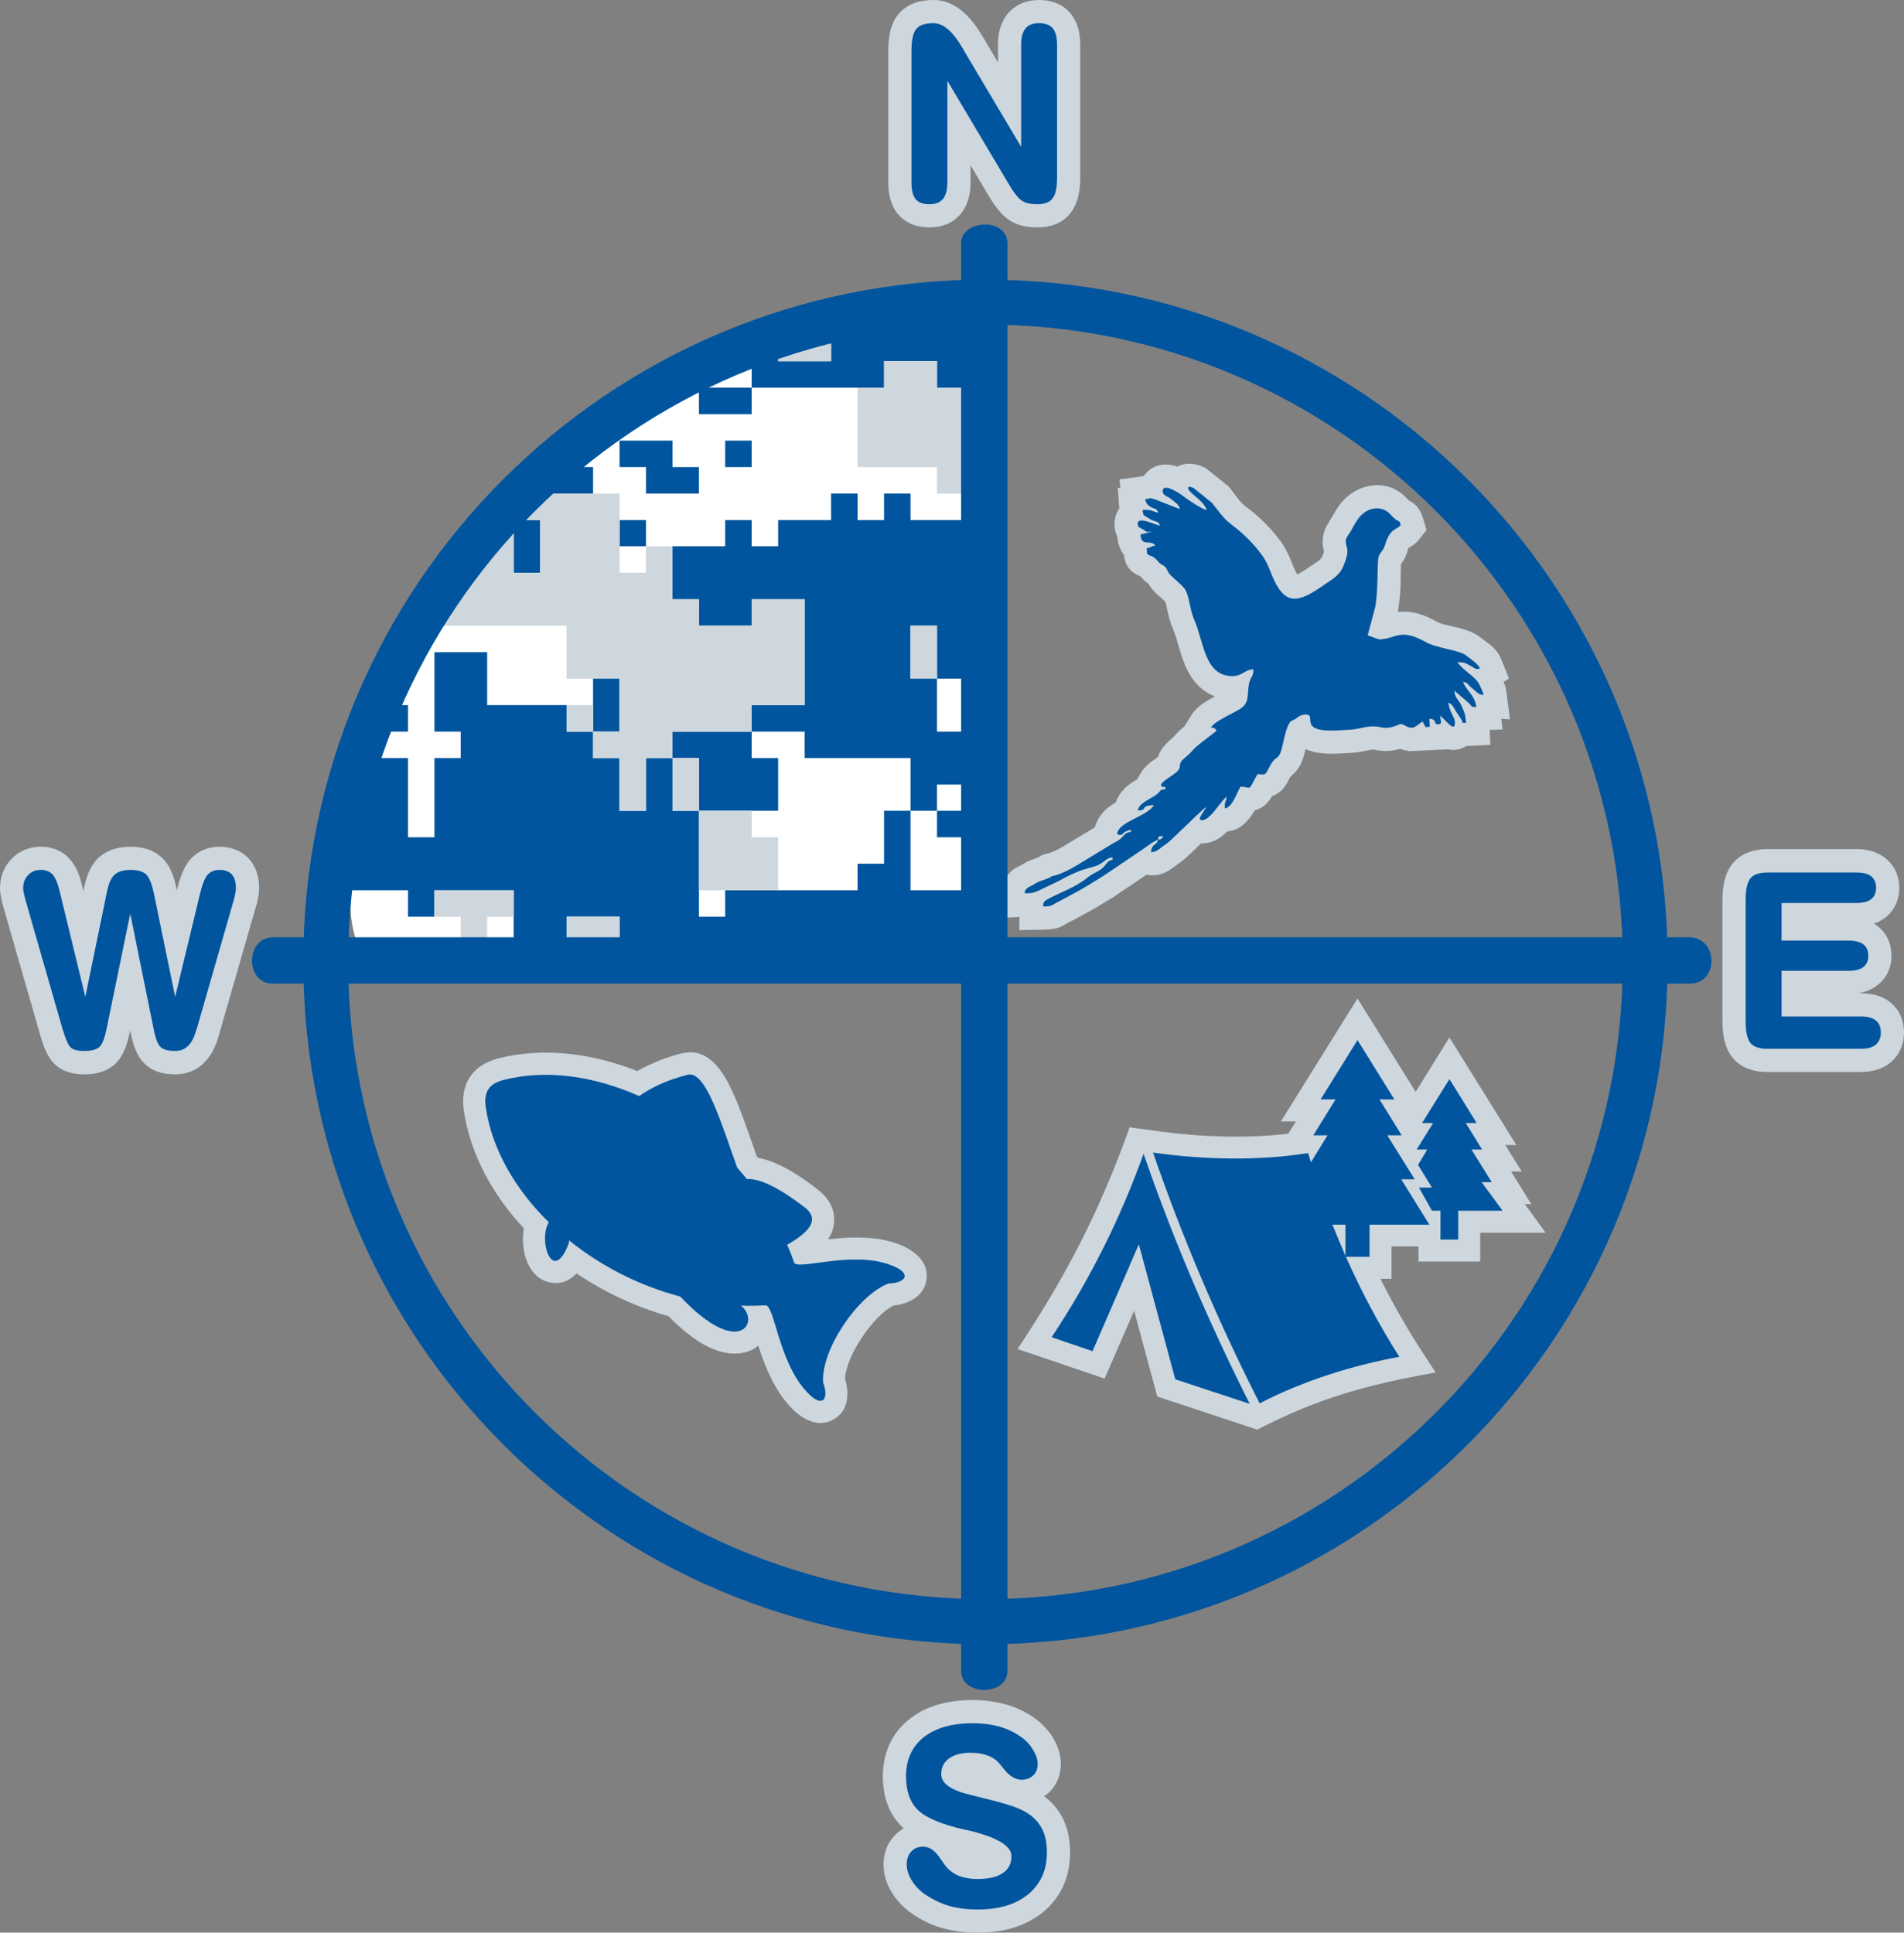
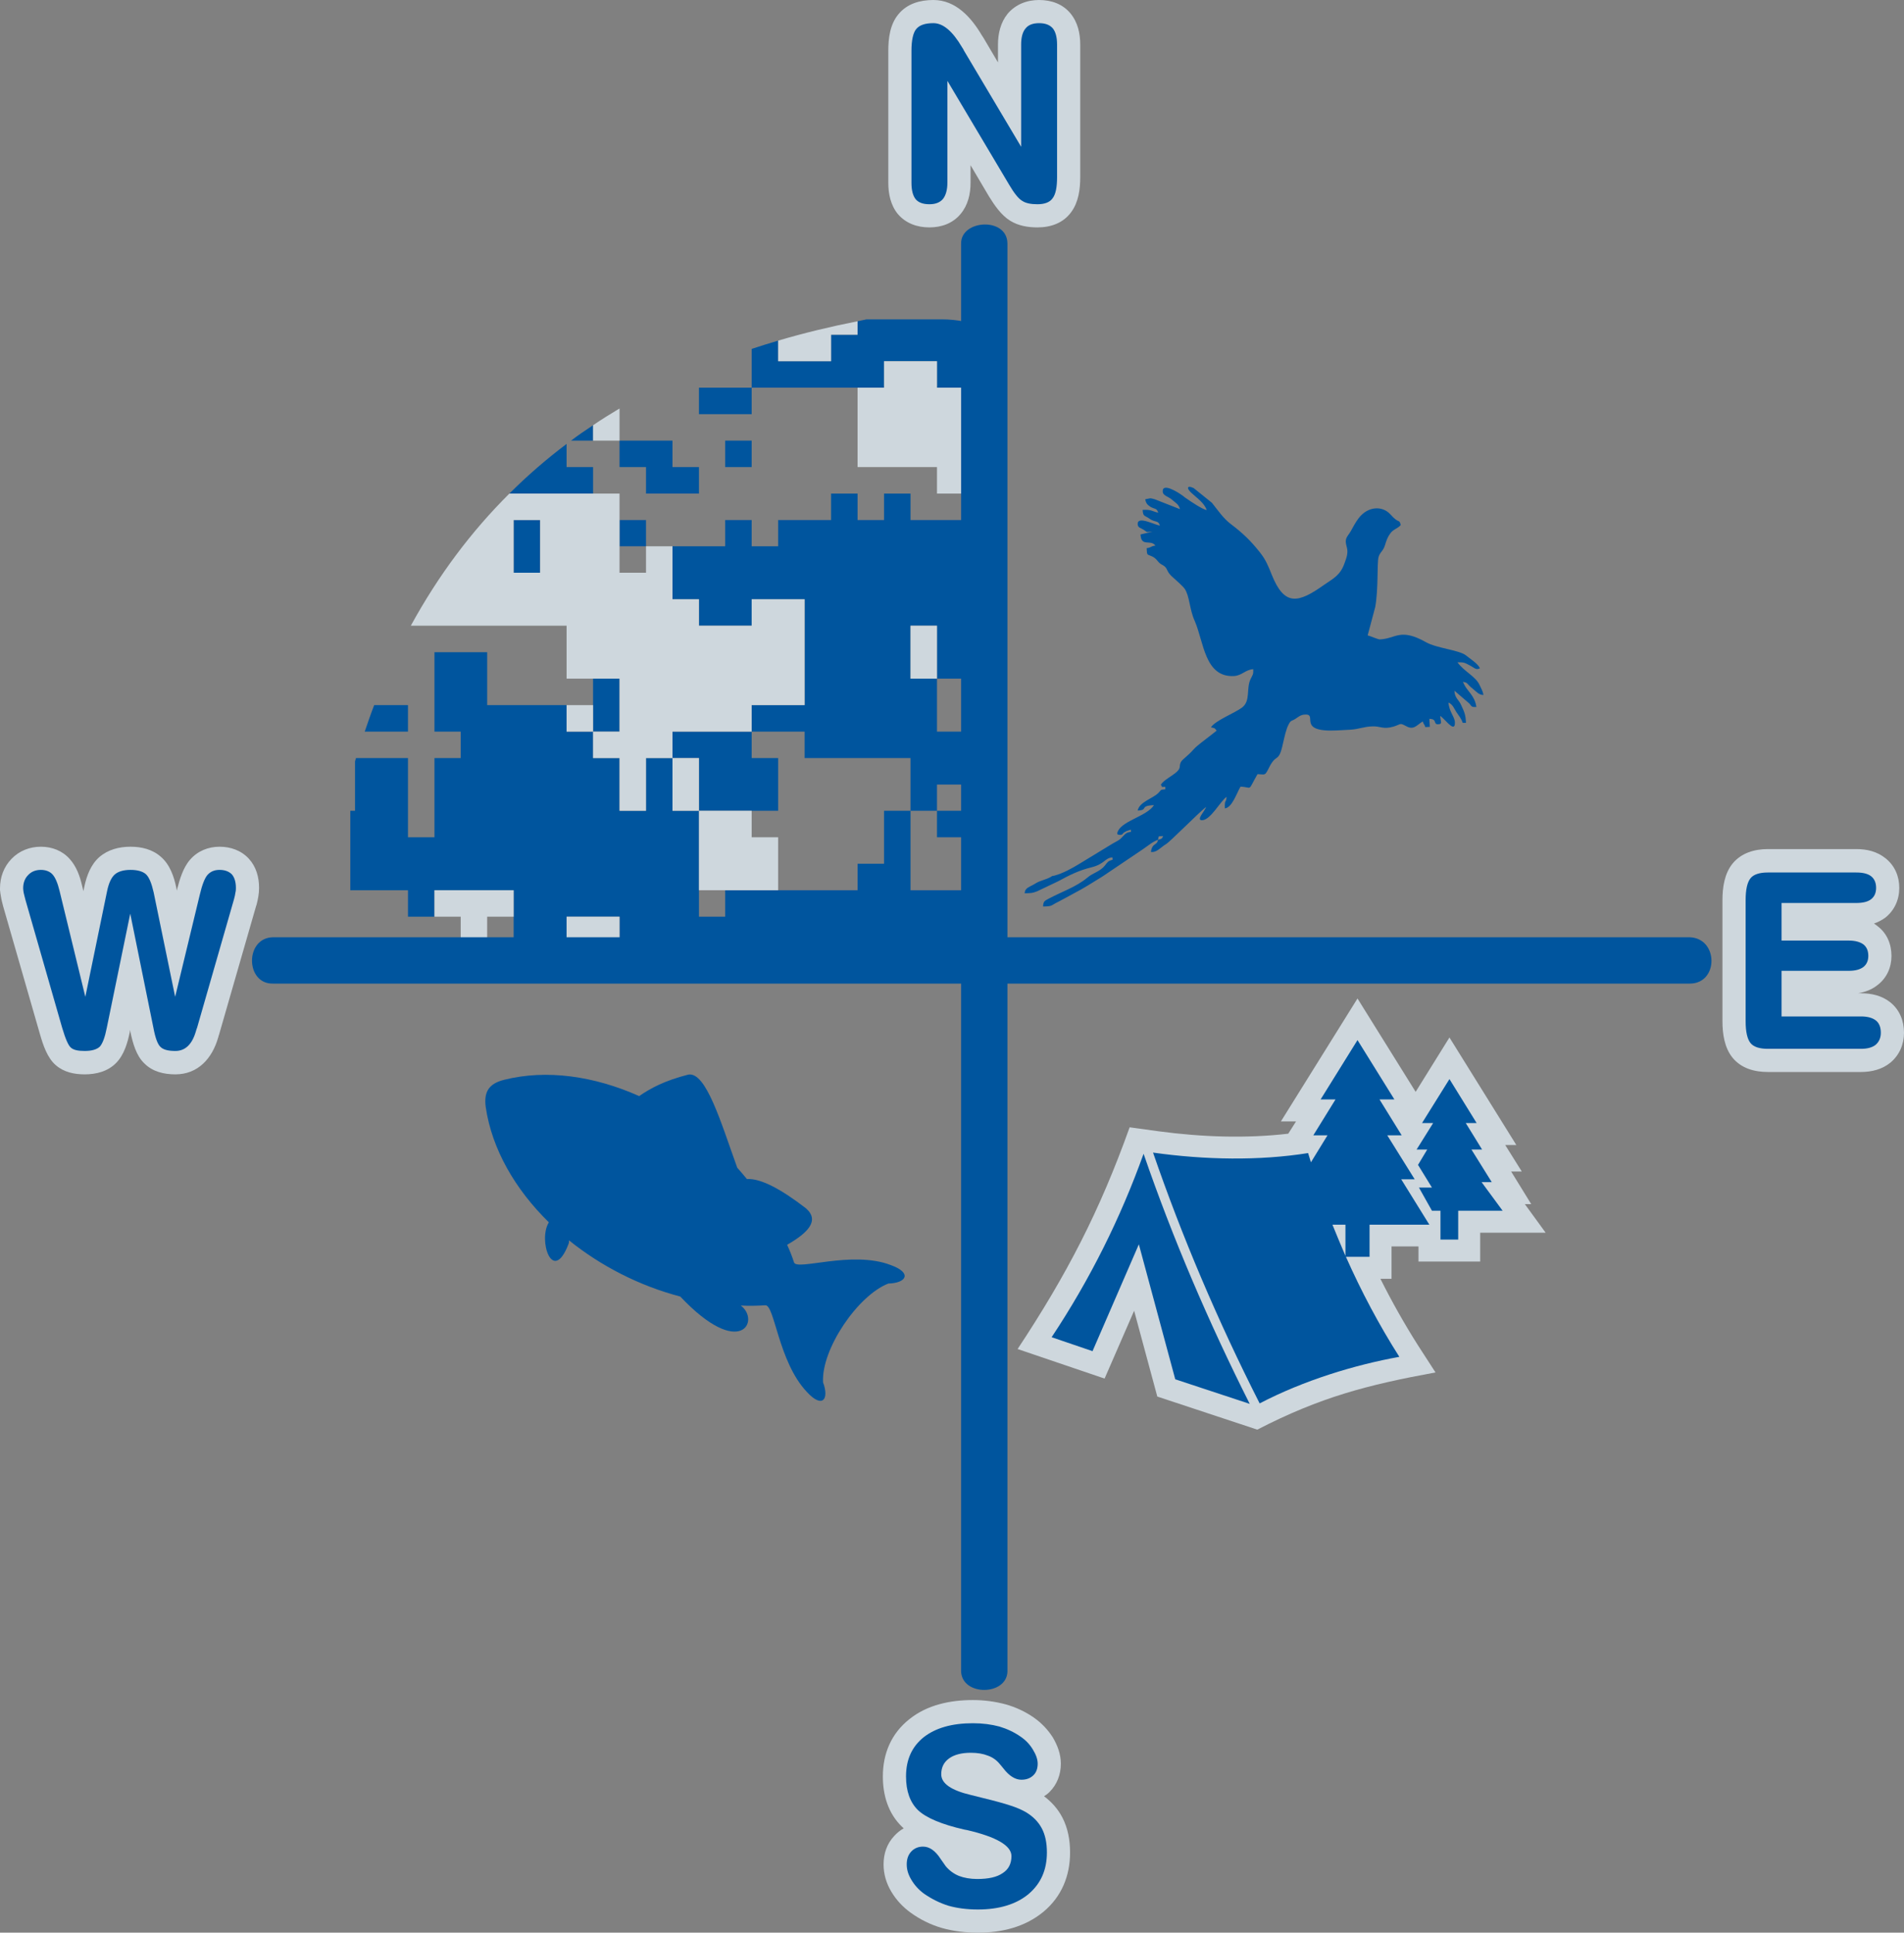
<svg xmlns="http://www.w3.org/2000/svg" xml:space="preserve" width="8.055in" height="8.176in" version="1.1" shape-rendering="geometricPrecision" text-rendering="geometricPrecision" image-rendering="optimizeQuality" fill-rule="evenodd" clip-rule="evenodd" viewBox="0 0 8055 8176">
  <rect x="0" y="0" width="8055" height="8176" fill="#808080" stroke="none" />
  <g id="Layer_x0020_1">
    <g id="_1012187024">
-       <path fill="#CED7DD" d="M4839 2014c6,-10 14,-18 23,-25 36,-29 79,-28 119,-15 30,-16 70,-18 113,3l9 5 95 76 7 9c17,21 39,55 60,72 56,41 100,83 143,138 30,38 46,74 63,118 3,7 10,24 17,35 19,-9 47,-28 58,-36 17,-12 42,-23 49,-43 2,-5 5,-12 6,-18 -8,-31 -8,-63 5,-94 6,-16 14,-26 22,-40 14,-23 26,-46 43,-68 71,-90 203,-110 282,-21 2,2 5,5 7,7 33,16 49,40 60,75l15 50 -32 41c-15,18 -28,26 -45,36 -2,6 -3,12 -5,17 -7,22 -15,34 -26,51 -1,12 0,27 -1,38 0,30 -1,61 -3,91 -2,23 -5,47 -9,70l0 3c59,-7 112,11 168,43 11,6 37,12 50,15 43,10 93,20 129,48 37,29 72,48 91,96l32 80 -23 13c5,13 10,25 12,44l15 115 -37 -2 6 45 -55 2 3 63 -101 5c-6,3 -12,7 -19,9 -21,9 -42,9 -61,5l-165 8 -1 -2c-12,-1 -24,-4 -35,-8 -36,10 -66,12 -102,5 -2,-1 -8,-3 -11,-2 -10,0 -20,3 -31,5 -20,4 -40,8 -62,9l-56 3c-50,2 -99,-1 -138,-19 -11,50 -23,83 -63,116 -1,2 -3,4 -4,6 -16,33 -32,60 -69,75 -2,1 -4,2 -6,3 -14,24 -32,45 -63,56 -4,1 -7,2 -10,3 -25,44 -59,82 -112,89l-5 1c-27,27 -59,48 -100,50 -3,0 -6,0 -10,0 -28,27 -69,70 -98,87 -1,1 -3,3 -5,4 -38,31 -75,51 -126,42l-2 0 -134 90 -2 2c-43,25 -83,52 -127,74 -22,12 -42,24 -64,34 -13,7 -25,15 -38,21 -24,9 -45,10 -70,11l-103 2 1 -56 -79 4 3 -107c1,-27 9,-53 26,-74 24,-30 41,-32 69,-49 22,-14 42,-17 62,-27 13,-9 26,-13 43,-17 26,-7 57,-25 79,-39l116 -70c3,-9 6,-18 10,-27 18,-37 47,-60 79,-79 1,-4 3,-8 4,-11 17,-39 47,-63 82,-84 1,-1 3,-2 4,-2l14 -25c17,-29 42,-48 69,-66 2,-1 3,-3 5,-4 9,-28 26,-49 51,-71 10,-9 18,-16 26,-26 10,-11 22,-22 34,-31l30 -48c22,-37 63,-60 100,-80 -19,-7 -37,-17 -53,-30 -55,-44 -79,-108 -98,-173 -7,-25 -15,-54 -25,-78 -12,-27 -19,-55 -26,-84 -1,-9 -4,-25 -8,-35 -12,-13 -29,-26 -41,-38 -14,-13 -23,-25 -31,-39 -13,-9 -22,-18 -33,-30 -46,-21 -64,-45 -70,-91 -17,-22 -26,-49 -28,-78 -7,-14 -11,-29 -12,-48 -1,-25 6,-50 20,-71l-6 -87 11 0 -4 -36 96 -13c2,0 5,-1 7,-1z" />
      <path fill="#00559E" d="M4899 3553c4,-20 0,-14 22,-16 -7,13 -5,11 -22,16zm20 -1474c0,18 23,21 38,34 15,14 29,18 35,41l-107 -42c-24,-7 -18,-3 -40,0 3,18 10,24 22,32 19,11 26,4 33,25 -27,-6 -28,-14 -66,-12 2,30 8,22 30,38 23,16 36,5 43,28 -18,0 -96,-44 -94,-5 1,15 13,15 25,23 19,12 6,10 38,8l-51 12c3,55 42,19 63,47 -22,3 -15,8 -37,11 2,31 0,25 21,34 24,10 25,27 44,36 27,14 15,24 40,48 14,13 47,41 56,54 21,31 20,87 42,135 39,89 42,240 166,234 35,-2 48,-27 82,-29 1,24 -3,24 -11,41 -20,41 1,92 -36,121 -30,23 -114,55 -132,84 17,4 15,2 24,14 -15,12 -30,24 -46,36 -68,52 -36,33 -86,77 -15,13 -23,19 -24,40 -1,27 -65,49 -80,76 11,15 -3,8 19,9l0 10c-25,2 -16,3 -31,17 -23,22 -79,37 -86,73 48,-2 4,-20 69,-23 -29,46 -130,65 -152,109 -4,10 -8,17 9,17 14,-1 7,-6 21,-13 6,-4 18,-7 24,-9l1 9c-22,2 -26,11 -39,24 -13,14 -25,17 -41,27l-138 84c-31,19 -69,40 -105,50 -19,4 -6,0 -17,6 -19,11 -44,15 -62,26 -26,17 -47,18 -48,43 28,-1 32,0 54,-9l88 -42c48,-26 85,-45 141,-59 56,-14 55,-39 88,-42l1 10c-21,6 -21,10 -33,25 -21,26 -50,30 -74,51 -47,39 -107,59 -160,87 -18,10 -27,11 -27,35 42,-1 29,-3 66,-21 25,-13 39,-21 63,-34 41,-21 83,-48 122,-72l172 -116c19,-13 43,-33 63,-39 -5,26 -24,11 -30,51 24,4 42,-20 64,-33 17,-10 133,-128 169,-157 -2,14 -45,57 -16,56 36,-2 75,-78 103,-99 -1,27 -9,8 -7,49 31,-4 50,-65 66,-92 53,2 28,24 72,-53 34,1 30,9 49,-28 32,-64 40,-15 59,-103 6,-26 13,-60 24,-80 10,-19 12,-12 30,-24 12,-8 22,-17 40,-17 55,-3 -39,76 135,67l56 -3c35,-2 57,-13 92,-14 35,-2 45,14 90,1 35,-11 25,-17 54,-2 32,18 44,-4 70,-20 6,18 5,6 11,24l19 -1 -2 -34c36,1 14,24 38,23 19,-1 9,-12 8,-35 8,5 -1,-1 8,6 0,1 2,2 2,2 1,1 2,2 3,3 1,0 2,1 2,2 13,11 49,58 47,13 -1,-23 -25,-45 -27,-83 19,10 21,21 33,40 10,15 22,29 27,46l14 0c-2,-37 -7,-45 -19,-72 -12,-29 -28,-30 -30,-64l64 55c9,12 9,15 29,14 -5,-35 -22,-53 -41,-78 -8,-11 -10,-16 -16,-28 22,2 16,9 42,29 15,12 25,26 45,26 -3,-17 -10,-28 -17,-43 -17,-36 -67,-58 -93,-95 30,-1 32,3 52,13 17,8 26,22 43,12 -9,-20 -43,-41 -60,-55 -29,-22 -124,-30 -168,-55 -110,-62 -127,-15 -195,-12 -7,1 -39,-14 -52,-17l32 -120c14,-79 7,-183 14,-211 5,-20 20,-26 27,-50 7,-22 11,-35 24,-52 13,-17 31,-19 43,-34 -8,-29 -5,-1 -45,-46 -32,-35 -93,-35 -133,17 -13,17 -23,36 -34,56 -15,25 -27,29 -17,64 8,26 0,46 -9,71 -18,51 -47,64 -86,91 -110,78 -168,92 -222,-43 -14,-35 -25,-63 -49,-93 -39,-50 -75,-84 -124,-121 -32,-24 -55,-59 -80,-90l-77 -62c-27,-13 -32,-1 -11,19 22,21 56,43 66,74 -18,-3 -70,-38 -87,-50 -8,-5 -11,-9 -19,-14 -12,-9 -82,-54 -80,-15z" />
-       <path fill="none" d="M4169 1285l-13 2733 -2810 39c171,-1860 1228,-2642 2823,-2772z" />
      <g>
-         <path fill="white" d="M3666 1351l318 0c65,0 127,13 184,35l-12 2632 -2620 36c-35,-72 -54,-153 -54,-238l0 -525c317,-1145 1093,-1734 2184,-1940z" />
        <path fill="#00559E" d="M4168 1386c-57,-22 -119,-35 -184,-35l-318 0c-13,3 -25,5 -38,8l0 57 -112 0 0 112 -224 0 0 -87c-38,11 -75,23 -112,35l0 52 0 224 -223 0 0 -112 223 0 560 0 0 -112 224 0 0 112 203 0 1 -254zm-4 925l-1 224 -87 0 0 224 86 0 0 112 -198 0 0 224 112 0 0 -112 85 0 -1 224 -84 0 0 112 -112 0 0 111 195 0 -1 224 -82 0 0 -112 -112 0 0 -112 -112 0 0 336 305 0 -1 252 -1535 21 0 -161 -224 0 0 164 -224 3 0 -279 -335 0 0 112 -112 0 0 -112 -244 0 0 -336 20 0 0 -111 0 -98 4 -14 220 0 0 335 112 0 0 -335 111 0 0 -112 -111 0 0 -336 223 0 0 224 336 0 0 112 112 0 112 0 0 -224 -112 0 0 224 0 112 112 0 0 223 112 0 0 -223 112 0 112 0 0 223 0 448 111 0 0 -112 560 0 0 -112 112 0 0 -224 112 0 0 -111 0 -112 -448 0 0 -112 -224 0 -335 0 0 112 0 223 112 0 335 0 0 -223 -112 0 0 -112 0 -112 224 0 0 -448 -224 0 0 112 -223 0 0 -112 -112 0 0 -224 223 0 0 -111 112 0 0 111 112 0 0 -111 224 0 0 -112 112 0 0 112 112 0 0 -112 112 0 0 112 224 0 0 111 88 0zm-2621 784c13,-38 26,-76 40,-112l143 0 0 112 -183 0zm612 -1007c76,-76 157,-146 242,-210l0 98 112 0 0 112 -354 0zm261 -224c30,-23 61,-44 93,-65l0 65 -93 0zm317 447l-112 0 0 -111 112 0 0 111zm1119 336l112 0 0 224 -112 0 0 -224zm-1679 -447l112 0 0 223 -112 0 0 -223zm1007 -336l-112 0 0 112 112 0 0 -112zm-223 224l-224 0 0 -112 -112 0 0 -112 224 0 0 112 112 0 0 112z" />
        <path fill="#CED7DD" d="M3628 1359l0 57 -112 0 0 112 -224 0 0 -87c108,-32 220,-59 336,-82zm539 281l-2 560 -89 0 0 -112 -112 0 0 -112 -336 0 0 -336 112 0 0 -112 224 0 0 112 203 0zm-1546 2399l-224 3 0 -164 224 0 0 161zm-560 8l-112 1 0 -170 -111 0 0 -112 335 0 0 112 -112 0 0 169zm-323 -1400c117,-214 256,-399 417,-559l466 0 0 335 112 0 0 -112 112 0 0 224 112 0 0 112 223 0 0 -112 224 0 0 448 -224 0 0 112 -335 0 0 112 112 0 0 223 223 0 0 112 112 0 0 224 -335 0 0 -336 -112 0 0 -223 -112 0 0 223 -112 0 0 -223 -112 0 0 -112 0 -112 -112 0 0 112 112 0 112 0 0 -224 -112 0 -112 0 0 -224 -659 0zm771 -848c36,-25 74,-48 112,-71l0 136 -112 0 0 -65zm-336 624l112 0 0 -223 -112 0 0 223zm1791 224l-112 0 0 224 112 0 0 -224z" />
      </g>
      <path fill="#CED7DD" d="M4779 4769l124 17c179,24 367,31 547,10l33 -52 -64 0 324 -520 246 395 143 -230 283 455 -47 0 70 112 -45 0 85 138 -27 0 88 121 -277 0 0 122 -261 0 0 -64 -114 0 0 137 -47 0c48,96 101,190 158,280l75 116c-289,53 -486,104 -754,242l-423 -140 -98 -363 -125 287 -368 -125c209,-316 347,-583 474,-938z" />
      <path fill="#00559E" d="M4449 5657l173 59 196 -452 154 571 315 104c-174,-346 -325,-698 -449,-1058 -98,273 -227,532 -389,776zm1567 -906l116 -186 115 186 -46 0 69 112 -45 0 86 138 -43 0 89 121 -188 0 0 122 -75 0 0 -122 -36 0 -55 -98 55 0 -59 -96 39 -65 -45 0 70 -112 -47 0zm-429 -100l156 -251 156 251 -63 0 94 152 -61 0 116 186 -57 0 119 192 -253 0 0 136 -100 0c65,146 140,288 226,423 -188,34 -403,99 -591,197 -179,-353 -329,-707 -451,-1061 220,31 450,35 656,2 4,13 8,26 12,39l70 -114 -60 0 94 -152 -63 0zm105 662l0 -132 -55 0c18,44 36,88 55,132z" />
-       <path fill="#CED7DD" d="M2828 5568c-138,-39 -270,-101 -389,-181 -27,29 -63,47 -109,39 -96,-17 -130,-135 -114,-230 -129,-138 -226,-310 -254,-498 -16,-113 37,-193 148,-221 194,-49 401,-19 586,54 60,-34 122,-58 192,-76l4 -1 4 0c100,-18 160,74 197,152 38,79 66,167 96,250 4,12 8,23 12,35 2,2 4,5 6,7 94,17 192,87 260,140l2 2 2 2c35,30 59,71 58,118 0,31 -10,59 -26,83 51,-6 103,-10 155,-7 49,2 98,10 145,28 64,25 130,74 116,153 -12,69 -76,99 -139,106 -86,43 -201,213 -205,309 18,61 16,133 -44,170 -67,43 -138,2 -186,-49 -30,-32 -55,-69 -76,-109 -25,-48 -44,-99 -61,-151 -43,36 -105,41 -162,24 -81,-23 -158,-88 -218,-149z" />
      <path fill="#00559E" d="M2133 4568c179,-45 381,-16 571,69 48,-33 106,-65 208,-91 75,-13 138,203 207,394 14,16 28,32 41,48 60,-4 149,46 250,124 59,52 7,104 -80,154 11,24 21,49 29,74 10,38 245,-52 410,12 91,33 66,76 -11,78 -129,50 -284,278 -276,418 27,72 -3,112 -68,41 -122,-128 -137,-373 -177,-367 -34,2 -68,3 -103,1 84,63 -1,232 -256,-38 -175,-46 -337,-130 -471,-238 1,6 0,11 -2,16 -67,174 -130,-17 -83,-92 -143,-140 -241,-310 -267,-487 -9,-66 14,-100 78,-116z" />
      <path fill="#00559E" d="M4066 7073l0 -2912 -2911 0c-117,3 -120,-194 0,-196l2911 0 0 -2935c-1,-101 195,-113 196,0l0 2935 2887 0c122,5 122,196 0,196l-2887 0 0 2912c-5,100 -189,103 -196,0z" />
      <path fill="#CED7DD" d="M4222 264l0 -75c0,-47 11,-94 41,-131 34,-40 82,-58 133,-58 52,0 100,17 133,57 31,38 41,85 41,132l0 560c0,51 -7,106 -38,148 -34,47 -87,65 -143,65 -41,0 -81,-7 -115,-28 -38,-23 -67,-66 -90,-103l-78 -132 0 74c0,48 -11,95 -42,132 -33,40 -81,57 -132,57 -52,0 -100,-17 -134,-57 -30,-37 -40,-85 -40,-132l0 -558c0,-53 7,-112 43,-155 37,-45 92,-60 148,-60 95,0 161,75 205,150 4,5 7,11 9,14l59 100z" />
      <path fill="#00559E" fill-rule="nonzero" d="M4008 773c0,31 -7,54 -19,69 -13,15 -32,22 -57,22 -27,0 -46,-7 -58,-21 -12,-15 -18,-38 -18,-70l0 -558c0,-45 7,-76 20,-92 14,-17 38,-25 73,-25 41,0 81,34 121,102 4,6 7,11 8,14l242 407 0 -432c0,-31 6,-54 19,-69 12,-15 31,-22 57,-22 26,0 45,7 58,22 12,15 18,38 18,69l0 560c0,44 -6,73 -19,90 -12,17 -34,25 -64,25 -27,0 -49,-4 -64,-14 -16,-9 -35,-33 -56,-69l-261 -439 0 431z" />
      <path fill="#FFFDFC" d="M4089 7843c2,1 3,1 4,2 6,2 14,4 21,5 -9,-3 -17,-5 -25,-7z" />
      <path fill="#CED7DD" d="M4417 7599c32,24 58,53 77,89 24,46 33,97 33,149 0,99 -36,187 -113,251 -79,65 -177,88 -277,88 -52,0 -104,-6 -153,-20 -48,-14 -92,-36 -132,-65 -33,-24 -60,-53 -81,-88 -21,-35 -33,-74 -33,-116 0,-45 14,-87 45,-120 12,-13 25,-24 40,-32 -2,-3 -5,-5 -7,-7 -59,-57 -81,-134 -81,-213 0,-97 36,-182 112,-242 76,-61 173,-81 269,-81 47,0 93,6 138,18 43,12 84,31 121,57 31,22 58,50 79,83 20,34 34,71 34,111 0,46 -16,88 -48,120 -7,7 -15,13 -23,18z" />
      <path fill="#00559E" fill-rule="nonzero" d="M4390 7461c0,21 -6,38 -19,50 -13,12 -29,18 -50,18 -26,0 -52,-16 -77,-49 -7,-8 -11,-14 -15,-18 -13,-16 -30,-28 -50,-35 -20,-8 -44,-12 -72,-12 -39,0 -70,8 -92,24 -22,16 -33,38 -33,67 0,39 42,68 127,88 21,5 37,9 48,12 54,13 93,24 117,32 25,8 46,17 64,27 31,18 54,41 69,69 15,28 22,62 22,103 0,74 -26,132 -78,176 -52,43 -124,65 -214,65 -48,0 -90,-6 -125,-16 -35,-11 -70,-28 -103,-51 -22,-16 -40,-36 -53,-58 -14,-23 -20,-44 -20,-66 0,-22 6,-40 19,-54 13,-14 30,-21 50,-21 27,0 52,17 75,53 9,13 16,23 21,30 15,18 34,32 56,41 21,8 47,13 77,13 48,0 84,-8 108,-25 25,-16 37,-40 37,-72 0,-44 -63,-81 -188,-110l-11 -2c-97,-22 -162,-50 -196,-82 -34,-33 -51,-81 -51,-143 0,-71 25,-126 75,-166 50,-39 119,-59 208,-59 41,0 78,5 112,14 33,10 63,24 90,43 22,15 39,33 52,55 13,21 20,41 20,59z" />
      <path fill="#CED7DD" d="M7928 3907c5,3 10,7 15,11 40,30 59,76 59,126 0,49 -20,94 -60,124 -24,19 -52,29 -81,34l12 0c45,0 89,10 125,39 39,32 57,78 57,128 0,49 -19,94 -57,126 -35,29 -80,40 -125,40l-394 0c-56,0 -112,-15 -149,-60 -35,-43 -43,-102 -43,-155l0 -512c0,-53 8,-112 43,-155 37,-45 93,-61 149,-61l374 0c45,0 88,10 124,39 39,31 58,76 58,125 0,50 -20,95 -59,126 -15,11 -31,19 -48,25z" />
      <path fill="#00559E" fill-rule="nonzero" d="M7873 4300c28,0 49,6 63,17 14,11 21,29 21,52 0,22 -8,39 -22,51 -14,11 -34,17 -62,17l-394 0c-35,0 -60,-8 -73,-24 -14,-17 -21,-48 -21,-93l0 -512c0,-45 7,-76 21,-93 13,-16 38,-24 73,-24l374 0c28,0 49,5 63,16 14,11 21,28 21,49 0,21 -7,37 -21,48 -14,11 -35,16 -63,16l-316 0 0 159 284 0c28,0 48,6 62,16 14,11 21,27 21,49 0,20 -7,36 -21,47 -15,11 -35,16 -62,16l-284 0 0 193 336 0z" />
      <path fill="#CED7DD" d="M353 3770l4 -20c10,-46 27,-92 63,-124 37,-32 84,-44 132,-44 47,0 93,11 129,43 38,33 55,83 65,131l2 12 1 -5c11,-43 26,-93 55,-126 32,-37 77,-55 125,-55 47,0 92,16 124,51 31,34 43,78 43,123 0,12 -1,24 -3,36 -2,13 -5,25 -8,37l-1 2 -157 545 -1 3c-1,2 -1,4 -2,6l0 2 -1 2c-25,88 -85,156 -181,156 -48,0 -96,-11 -131,-46 -35,-33 -49,-86 -59,-132l-2 -10 -1 9c-9,45 -24,96 -57,130 -36,37 -85,49 -134,49 -44,0 -87,-9 -121,-38 -37,-31 -55,-87 -68,-132l-156 -542c-3,-13 -7,-26 -9,-40 -2,-9 -3,-19 -4,-28l0 -3 0 -4c0,-47 16,-91 49,-125 33,-34 77,-51 124,-51 47,0 91,17 122,52 28,31 43,72 52,112l6 24z" />
      <path fill="#00559E" fill-rule="nonzero" d="M452 4347c-8,41 -18,68 -30,81 -13,12 -34,18 -64,18 -28,0 -47,-4 -58,-14 -11,-9 -23,-37 -37,-84l-155 -540c-4,-14 -6,-25 -8,-32 -1,-7 -2,-13 -2,-18 0,-23 7,-42 21,-56 14,-15 32,-22 54,-22 21,0 38,7 49,19 12,13 22,37 30,70l109 448 92 -447c7,-34 18,-58 33,-71 14,-12 36,-19 66,-19 29,0 51,6 65,18 14,13 24,38 33,77l91 442 104 -431c10,-43 21,-71 33,-85 13,-14 29,-21 51,-21 23,0 40,7 52,19 11,13 17,32 17,57 0,5 0,12 -2,20 -1,8 -3,17 -6,28l-156 543c-2,4 -3,9 -5,15 -16,56 -45,84 -87,84 -30,0 -51,-5 -63,-17 -12,-11 -22,-38 -30,-81l-98 -483 -99 482z" />
-       <path fill="#00559E" d="M4169 6956c-1594,0 -2886,-1293 -2886,-2887 0,-1594 1292,-2886 2886,-2886 1594,0 2886,1292 2886,2886 0,1594 -1292,2887 -2886,2887zm0 -5583c1489,0 2696,1207 2696,2696 0,1489 -1207,2696 -2696,2696 -1489,0 -2696,-1207 -2696,-2696 0,-1489 1207,-2696 2696,-2696z" />
    </g>
  </g>
</svg>